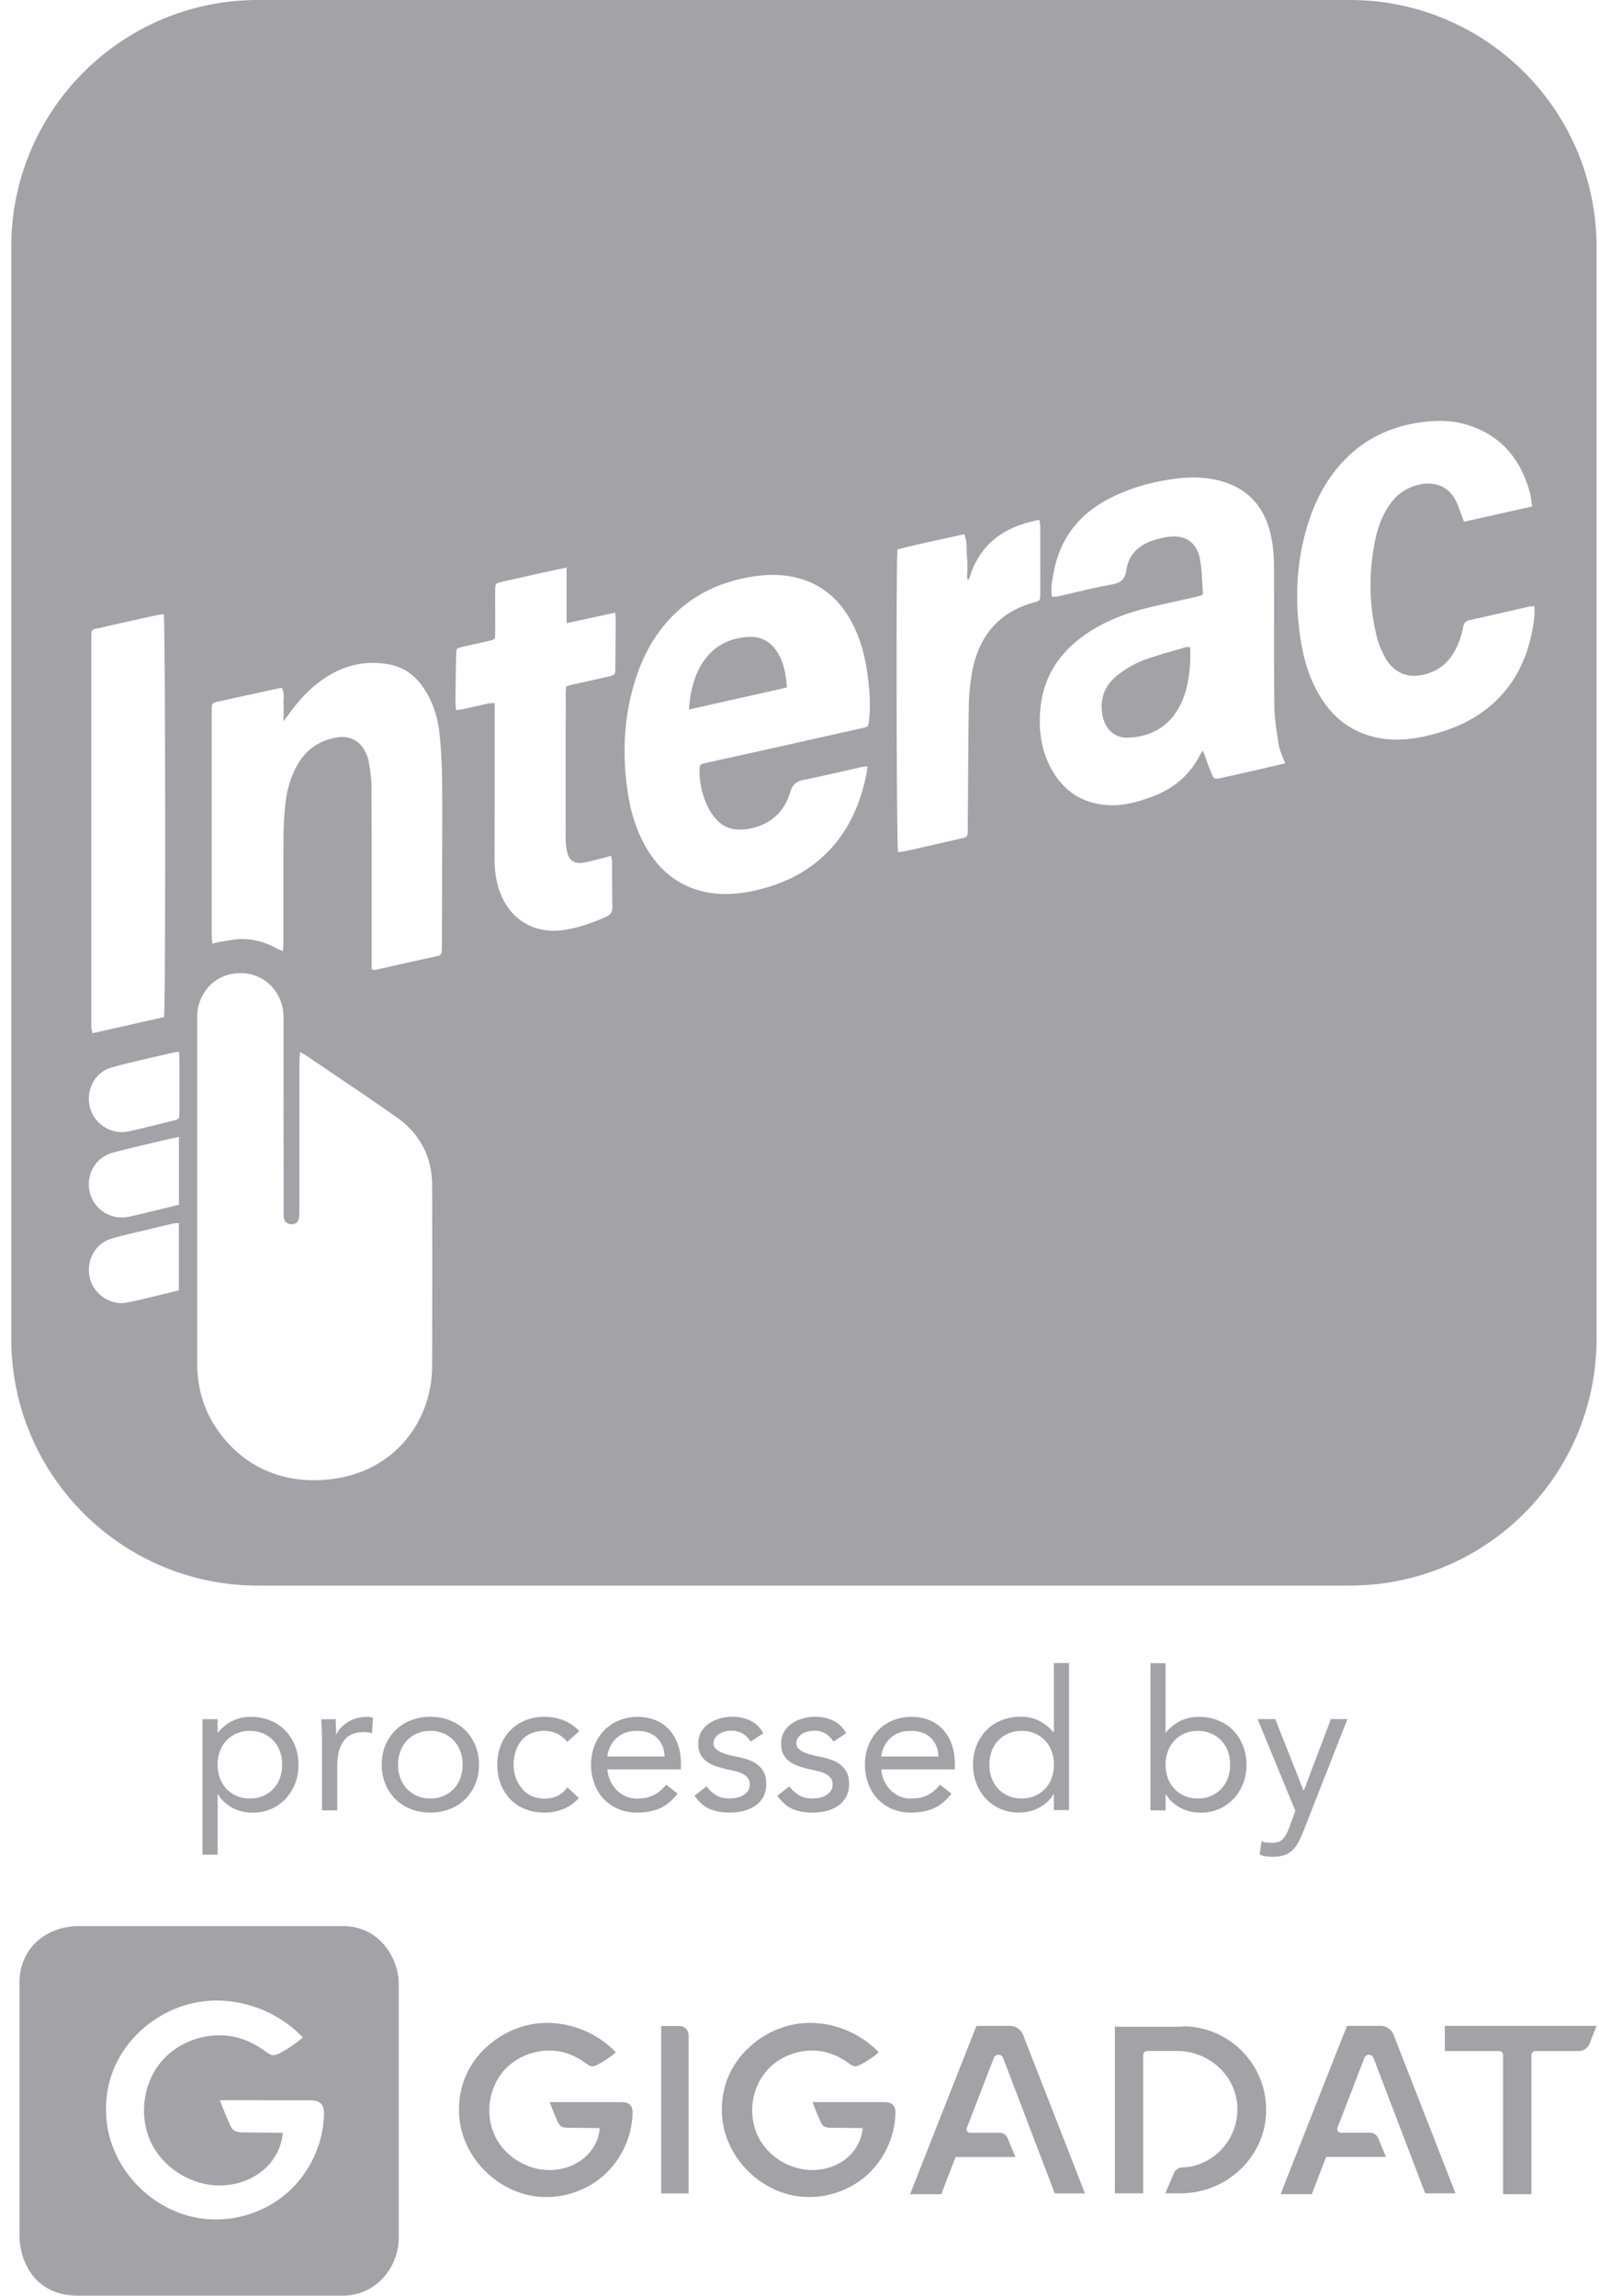
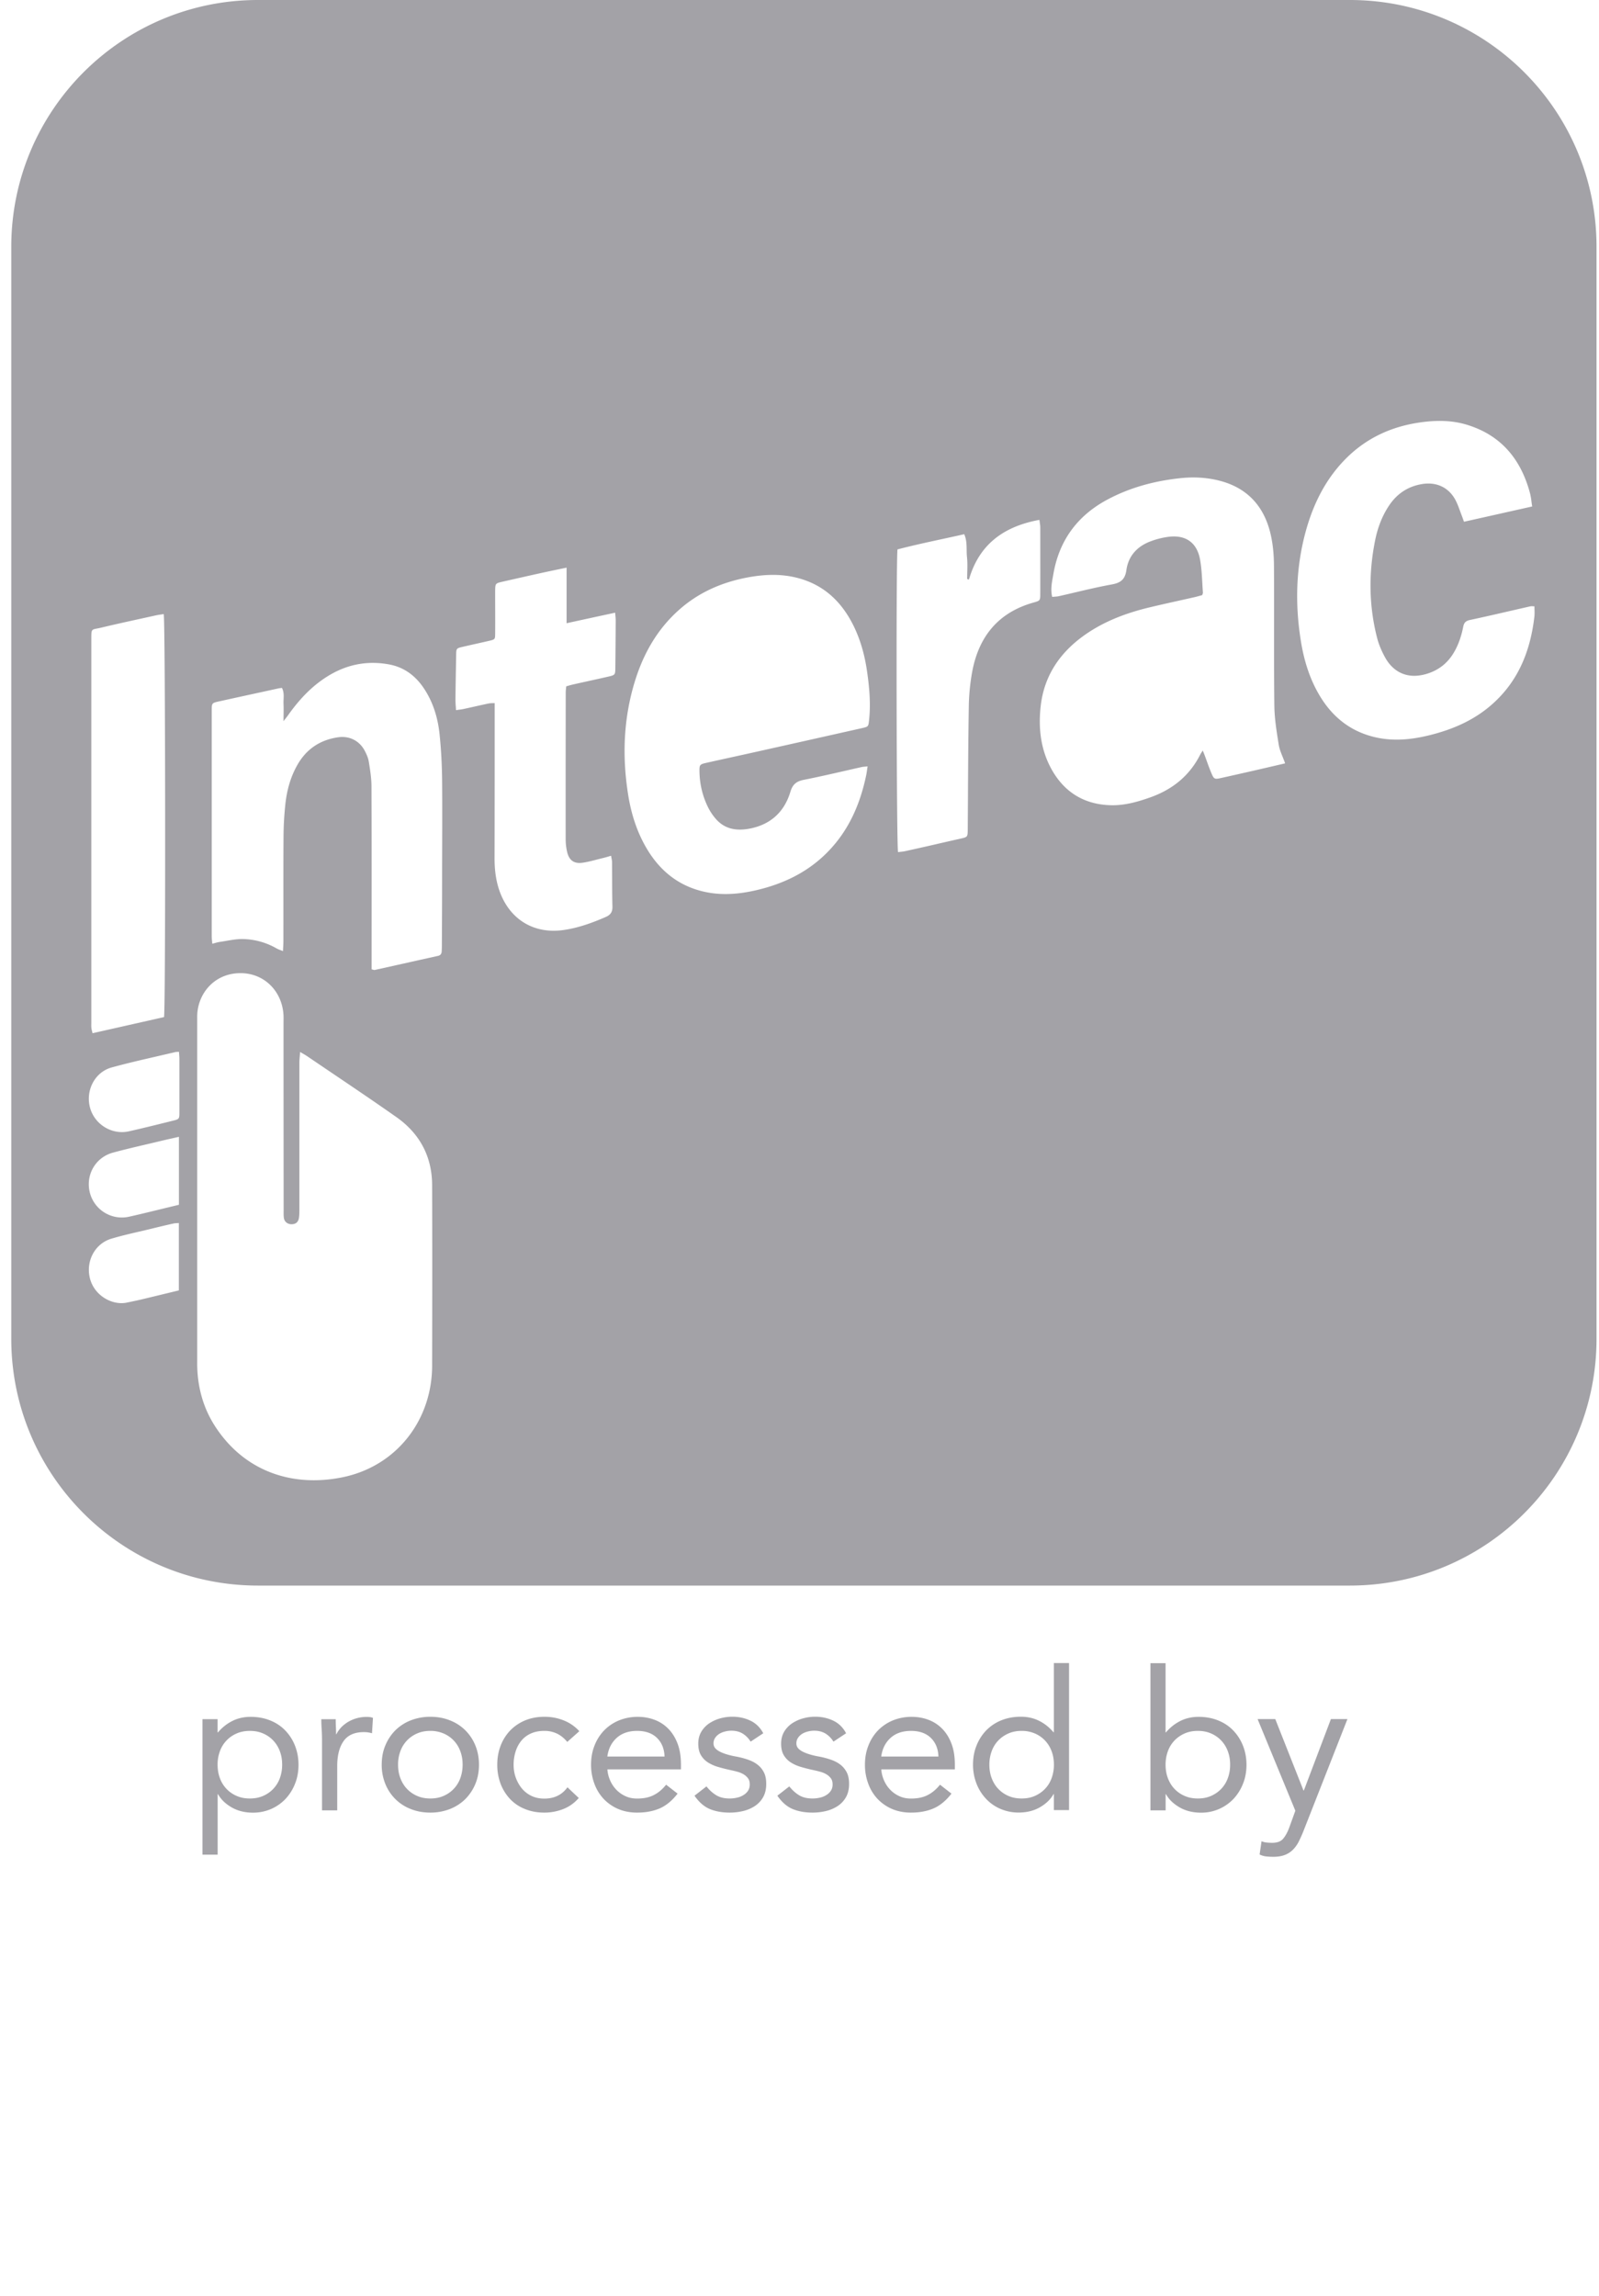
<svg xmlns="http://www.w3.org/2000/svg" width="209" height="300" fill="none" viewBox="0 0 209 300">
-   <path fill="#a3a2a7" d="M155.296 84.566c.077.005.165.01.27.011 0 .234.005.459.009.678.009.429.017.835-.009 1.237-.111 1.843-.366 3.662-1.16 5.355-1.351 2.9-3.671 4.361-6.84 4.552-1.987.119-3.178-1.28-3.472-2.956-.382-2.169.302-3.924 2.049-5.267 1.144-.882 2.4-1.589 3.758-2.058 1.251-.435 2.529-.803 3.808-1.17.426-.123.852-.246 1.277-.371a.934.934 0 0 1 .31-.01ZM101.756 85.475c.731 1.303.986 2.725 1.097 4.378l-.008-.008c-3.087.695-6.133 1.379-9.23 2.073l-3.577.803c.023-.205.043-.394.061-.57v-.007c.04-.37.073-.691.122-1.012.254-1.605.707-3.146 1.612-4.529 1.399-2.137 3.417-3.217 5.927-3.368 1.788-.104 3.123.69 3.996 2.24Z" />
  <path fill="#a3a2a7" fill-rule="evenodd" d="M33.718 0h142.715c17.808 0 32.244 14.441 32.244 32.255v142.693c0 17.814-14.436 32.255-32.244 32.255H33.718c-17.808 0-32.245-14.441-32.245-32.255V32.255C1.473 14.441 15.91 0 33.718 0Zm5.778 137.63-.253-.146-.016-.008c-.014.201-.03.383-.044.553-.028.319-.052.594-.052.869v19.163c0 .373 0 .754-.063 1.12-.096.556-.437.802-.977.802-.5-.008-.906-.31-.986-.818-.038-.267-.035-.544-.033-.82l.001-.077V158.124c-.007-8.13-.015-16.252-.015-24.382l.003-.342c.004-.228.007-.455-.003-.683-.143-3.146-2.495-5.569-5.665-5.546-3.488.024-5.657 2.829-5.617 5.768v44.962c-.002.28-.004.56.008.84.096 2.733.819 5.291 2.296 7.595 3.79 5.895 10.042 8.056 16.652 6.721 7.047-1.422 11.75-7.42 11.75-14.634.017-7.849.025-15.707 0-23.556-.015-3.75-1.628-6.745-4.679-8.89-2.769-1.946-5.575-3.841-8.383-5.738-1.09-.737-2.182-1.475-3.272-2.215-.19-.129-.389-.243-.652-.394Zm128.451-37.868-1.077.251c-1.08.252-2.127.495-3.173.734l-.639.145c-1.151.262-2.299.522-3.453.777-.842.191-.937.159-1.271-.643-.226-.535-.425-1.085-.624-1.634v-.001l-.001-.003a58.58 58.58 0 0 0-.265-.722 15.181 15.181 0 0 0-.238-.588c-.056.092-.107.17-.152.24-.077.12-.14.216-.189.316-1.399 2.757-3.623 4.537-6.499 5.561-1.653.588-3.345 1.065-5.093 1.033-3.448-.063-6.094-1.62-7.794-4.639-1.446-2.567-1.771-5.363-1.462-8.24.437-4.067 2.559-7.142 5.872-9.446 2.542-1.763 5.394-2.82 8.381-3.535 1.372-.327 2.751-.634 4.129-.941l.003-.001h.003c.561-.126 1.121-.25 1.681-.377.232-.051.464-.116.69-.18l.359-.098.041-.115c.03-.083.054-.147.054-.203a58.84 58.84 0 0 1-.079-1.266c-.058-1.039-.116-2.08-.302-3.095-.414-2.217-1.899-3.226-4.14-2.94a10.55 10.55 0 0 0-2.256.564c-1.772.644-2.963 1.9-3.225 3.782-.175 1.24-.763 1.676-1.939 1.883-1.593.289-3.17.66-4.749 1.032-.72.17-1.441.34-2.163.501-.171.036-.352.05-.54.062-.101.007-.205.014-.31.026-.217-.93-.059-1.797.096-2.646.021-.117.043-.233.063-.35.755-4.37 3.122-7.603 7.023-9.7 2.971-1.597 6.157-2.447 9.51-2.813 1.732-.19 3.432-.11 5.092.302 3.766.938 5.983 3.433 6.801 7.159.286 1.295.397 2.653.405 3.98.018 2.634.015 5.267.013 7.9-.003 3.444-.005 6.886.035 10.325.016 1.706.293 3.42.567 5.11l.013.078c.084.516.283 1.01.498 1.544.11.272.224.555.328.855l-.024.016Zm-54.61.821.017-.122.019-.125.009-.062.017-.114v-.008c-.131.014-.241.023-.339.031-.174.015-.307.026-.44.056-.704.158-1.408.319-2.112.48-1.812.414-3.623.828-5.443 1.189-.969.19-1.462.588-1.756 1.565-.778 2.59-2.534 4.242-5.22 4.79-1.74.35-3.368.144-4.591-1.326a7.213 7.213 0 0 1-.843-1.232c-.81-1.549-1.207-3.201-1.231-4.941-.008-.803.048-.882.85-1.065 1.168-.262 2.336-.518 3.504-.775 1.167-.256 2.335-.512 3.503-.774 4.457-.993 8.914-1.994 13.371-2.995.849-.193.851-.214.938-1.022l.008-.075c.222-2.09.039-4.17-.255-6.236-.293-2.074-.826-4.092-1.747-5.983-1.542-3.154-3.862-5.402-7.325-6.308-2.153-.564-4.314-.485-6.475-.087-3.44.635-6.539 1.986-9.153 4.353-2.78 2.511-4.552 5.657-5.648 9.2-1.518 4.91-1.693 9.915-.874 14.968.413 2.535 1.2 4.958 2.558 7.167 1.66 2.685 3.956 4.544 7.047 5.323 2.407.611 4.814.421 7.206-.143 3.432-.811 6.514-2.273 9.049-4.775 2.852-2.813 4.401-6.285 5.219-10.146.056-.251.093-.502.137-.808Zm-76.47-10.665c.243.492.22.983.2 1.463a6.232 6.232 0 0 0-.01.58c.021.44.015.881.009 1.385-.004.276-.008.57-.008.894.092-.12.173-.223.247-.317.16-.205.282-.361.396-.525 1.518-2.129 3.29-3.996 5.586-5.299 2.367-1.343 4.901-1.764 7.57-1.271 1.98.365 3.465 1.494 4.561 3.146 1.2 1.804 1.812 3.837 2.034 5.959.207 1.978.31 3.972.334 5.958.026 2.95.017 5.901.009 8.851-.005 1.475-.01 2.95-.01 4.425 0 2.804-.015 5.608-.031 8.411v.002c0 .247-.008.501-.024.747-.016.31-.15.517-.484.588-1.517.336-3.032.674-4.545 1.012h-.004l-.002.001h-.002l-.002.001-.004.001-3.72.828c-.047.01-.1-.006-.181-.03a2.374 2.374 0 0 0-.216-.057v-1.168c0-1.892 0-3.783.002-5.675v-.005c.003-5.678.006-11.358-.018-17.042 0-1.08-.175-2.169-.35-3.241-.08-.509-.31-1.017-.556-1.478-.699-1.287-2.01-1.923-3.448-1.716-2.415.35-4.219 1.589-5.394 3.726-.858 1.549-1.311 3.233-1.502 4.973a42.414 42.414 0 0 0-.246 4.378c-.02 2.877-.018 5.753-.016 8.628v.007c.002 1.64.003 3.28 0 4.919 0 .266-.014.53-.031.835-.008.149-.017.309-.025.483-.131-.056-.248-.101-.354-.142a3.112 3.112 0 0 1-.496-.223 9.215 9.215 0 0 0-4.361-1.216c-.72-.017-1.444.108-2.169.233-.29.05-.583.1-.874.141a4.48 4.48 0 0 0-.59.135c-.12.033-.252.069-.395.103a26.73 26.73 0 0 0-.03-.344 7.328 7.328 0 0 1-.042-.665V92.866c0-.985.008-1.001.993-1.216 1.794-.397 3.585-.787 5.377-1.177l2.361-.515c.093-.02.19-.031.294-.043a6.55 6.55 0 0 0 .175-.02l-.008.023Zm162.771-23.592.613-.138h.016c-.04-.242-.069-.464-.097-.672a7.988 7.988 0 0 0-.181-1.036c-1.168-4.401-3.718-7.556-8.167-8.946-2.153-.675-4.362-.627-6.563-.278-3.472.556-6.538 1.97-9.089 4.425-2.74 2.646-4.417 5.92-5.442 9.542-1.358 4.823-1.485 9.709-.683 14.626.413 2.535 1.168 4.966 2.519 7.182 1.612 2.638 3.861 4.457 6.88 5.236 2.415.628 4.814.429 7.206-.143 3.257-.779 6.26-2.082 8.731-4.41 3.233-3.026 4.687-6.895 5.18-11.194a6.63 6.63 0 0 0 .009-.835v-.001a13.193 13.193 0 0 1-.009-.45c-.081 0-.153-.005-.219-.009a1.132 1.132 0 0 0-.306.008c-.879.199-1.757.401-2.635.603h-.002c-1.756.405-3.512.809-5.275 1.185-.557.12-.771.365-.874.898-.231 1.16-.596 2.288-1.2 3.32-.826 1.415-2.002 2.344-3.575 2.821-2.614.787-4.457-.334-5.458-2.193-.429-.786-.795-1.628-1.017-2.494-1.081-4.195-1.12-8.438-.278-12.68.318-1.629.882-3.178 1.803-4.576 1.033-1.566 2.447-2.535 4.306-2.853 1.843-.317 3.448.366 4.362 1.995.263.476.452.992.64 1.508.079.216.158.432.242.645.051.13.096.259.149.409.038.107.079.225.129.361 2.756-.615 5.464-1.223 8.285-1.856ZM74.056 74.18v7.262l1.309-.285c1.708-.372 3.346-.728 5.04-1.09.01.15.023.28.034.397.02.216.037.393.037.573a818.59 818.59 0 0 1-.048 6.26c-.008.882-.04.922-.906 1.12-.891.205-1.782.401-2.674.598-.594.13-1.188.262-1.783.395-.287.062-.567.14-.893.233l-.163.045a9.813 9.813 0 0 1-.01.112l-.014.132v.001c-.02.193-.04.383-.04.574-.008 6.387-.016 12.775-.008 19.162 0 .557.064 1.121.19 1.661.255 1.104.915 1.581 2.05 1.406.632-.093 1.256-.255 1.88-.417h.001c.279-.072.557-.144.837-.211.193-.047.387-.104.607-.169.115-.034.237-.071.37-.109.017.115.037.222.057.324.037.188.07.36.07.534.005.644.007 1.288.009 1.931.003 1.287.007 2.574.039 3.861.016.691-.239 1.073-.874 1.351-1.804.786-3.655 1.454-5.601 1.716-3.917.524-7.055-1.494-8.326-5.244-.453-1.342-.604-2.725-.604-4.139.016-6.356.016-12.712.016-19.075V91.88c-.102.005-.196.007-.284.009a2.624 2.624 0 0 0-.495.039c-.649.136-1.295.28-1.941.426-.446.1-.892.2-1.34.297a6.972 6.972 0 0 1-.558.088c-.133.018-.277.037-.435.063l-.03-.45c-.025-.36-.047-.688-.042-1.012.012-1.424.038-2.849.063-4.273l.025-1.424v-.025c.016-.88.016-.898.882-1.095.576-.135 1.152-.264 1.728-.393.576-.13 1.152-.258 1.728-.393.739-.175.754-.191.762-.922.01-1.038.007-2.076.004-3.113-.002-.52-.004-1.04-.004-1.558v-.938c.016-.953.032-.977.938-1.184 1.573-.357 3.154-.715 4.727-1.064 1.058-.235 2.123-.457 3.365-.715l.305-.064Zm-58.59 60.081 5.965-1.345h.008c.222-1.144.182-51.927-.04-52.666-.125.021-.252.039-.38.057a8.13 8.13 0 0 0-.613.102l-2.04.45h-.004c-1.715.377-3.433.753-5.138 1.163a11.83 11.83 0 0 1-.544.114c-.308.06-.488.095-.594.203-.15.153-.15.454-.15 1.18v50.064c0 .07 0 .141-.002.212-.003.178-.006.359.01.535.01.125.043.251.081.4.023.087.047.183.07.291l3.371-.76Zm111.185-58.532c1.334-4.616 4.568-6.943 9.208-7.793.015.13.033.248.049.36.033.23.062.427.062.625l.002 2.898c.001 1.93.003 3.86-.002 5.793 0 .85-.032.89-.818 1.113-4.648 1.279-7.222 4.44-8.08 9.065a27.575 27.575 0 0 0-.445 4.64c-.063 3.74-.084 7.475-.106 11.213V103.653c-.009 1.491-.018 2.983-.029 4.475v.278c-.016.969-.024.977-.93 1.184-1.001.222-2.002.453-3.003.683a348.78 348.78 0 0 1-4.274.961c-.198.042-.399.063-.597.084a9.696 9.696 0 0 0-.309.036c-.198-.707-.27-38.04-.071-39.557 1.927-.504 3.891-.93 5.893-1.364.935-.203 1.878-.407 2.83-.623.299.674.308 1.363.317 2.038.004.312.008.622.041.926.072.665.055 1.341.038 2.016-.007.292-.015.585-.015.876l.239.071v-.008ZM21.905 168.986l1.48-.359h-.008v-8.802c-.094.008-.18.012-.262.016-.16.008-.3.016-.437.047-.938.207-1.867.429-2.805.66-.557.137-1.118.268-1.679.398-1.222.284-2.446.569-3.644.928-2.145.644-3.336 2.916-2.812 5.117.556 2.344 2.98 3.646 4.87 3.225l.477-.1h.001c.477-.1.953-.2 1.429-.313 1.12-.267 2.238-.538 3.385-.816l.005-.001Zm1.488-31.526.024.341c.017.212.031.394.031.581v6.904c0 .953 0 .961-.905 1.183l-.89.221h-.002c-1.6.396-3.198.792-4.813 1.154-2.216.492-4.473-.906-5.069-3.083-.611-2.24.604-4.655 2.829-5.267 1.954-.537 3.933-.993 5.91-1.449.804-.185 1.607-.371 2.408-.561.073-.015.147-.017.246-.021.062-.002.134-.005.223-.011l.008.008Zm-.008 19.981v-8.882c-.347.08-.674.154-.987.224l-.011.002-.003.001h-.001l-.004.001c-.52.117-1.006.226-1.489.344-.578.139-1.156.275-1.735.41-1.476.346-2.953.692-4.414 1.092-2.304.635-3.591 2.963-2.987 5.259a4.318 4.318 0 0 0 5.116 3.107c.942-.207 1.88-.435 2.817-.662h.002v-.001l1.074-.259c.537-.133 1.077-.263 1.62-.394.333-.08.667-.16 1.002-.242Z" clip-rule="evenodd" />
  <path fill="#a3a2a7" d="M26.456 224.659h1.986v1.732h.048a5.901 5.901 0 0 1 1.89-1.501c.724-.358 1.51-.533 2.376-.533.93 0 1.788.159 2.558.469.771.31 1.43.747 1.97 1.311a5.99 5.99 0 0 1 1.272 1.986c.302.763.46 1.597.46 2.495 0 .898-.15 1.732-.46 2.494a6.171 6.171 0 0 1-1.255 1.987 5.84 5.84 0 0 1-1.891 1.31c-.731.31-1.51.469-2.336.469-1.065 0-2.002-.23-2.812-.699-.803-.469-1.39-1.041-1.764-1.716h-.048v7.905h-1.986v-17.693l-.008-.016Zm1.986 5.951c0 .627.096 1.207.294 1.74a3.975 3.975 0 0 0 2.185 2.335c.516.231 1.096.342 1.74.342.643 0 1.223-.111 1.74-.342a3.986 3.986 0 0 0 2.185-2.335 5.13 5.13 0 0 0 .293-1.74c0-.628-.095-1.208-.293-1.74a4.106 4.106 0 0 0-.85-1.398 3.978 3.978 0 0 0-1.335-.938c-.517-.23-1.097-.341-1.74-.341-.644 0-1.224.111-1.74.341a3.985 3.985 0 0 0-2.185 2.336 4.937 4.937 0 0 0-.294 1.74ZM42.091 227.487c0-.54-.016-1.048-.047-1.525a19.567 19.567 0 0 1-.048-1.295h1.883c0 .326.008.643.024.969.016.326.023.652.023.993h.048c.135-.286.326-.564.572-.842.246-.27.54-.508.874-.723a4.754 4.754 0 0 1 2.519-.699c.135 0 .27.008.405.024s.27.048.405.103l-.127 2.01a3.678 3.678 0 0 0-1.065-.151c-1.223 0-2.105.397-2.653 1.184-.549.787-.827 1.867-.827 3.241v5.8h-1.986v-9.089ZM49.893 230.609c0-.929.159-1.779.485-2.542a6.08 6.08 0 0 1 1.318-1.97 5.954 5.954 0 0 1 2.01-1.287 6.984 6.984 0 0 1 2.543-.461c.913 0 1.764.151 2.542.461.779.301 1.446.73 2.01 1.287a5.917 5.917 0 0 1 1.319 1.97c.318.763.485 1.613.485 2.542 0 .93-.16 1.78-.485 2.543a6.09 6.09 0 0 1-1.319 1.97 5.985 5.985 0 0 1-2.01 1.287 6.984 6.984 0 0 1-2.542.461c-.914 0-1.764-.151-2.543-.461a5.822 5.822 0 0 1-2.01-1.287 5.927 5.927 0 0 1-1.318-1.97 6.563 6.563 0 0 1-.485-2.543Zm2.137 0c0 .628.095 1.208.294 1.74.199.532.477 1.001.85 1.398.373.398.818.715 1.335.938.516.23 1.096.342 1.74.342.643 0 1.223-.112 1.74-.342a3.986 3.986 0 0 0 2.185-2.336c.19-.532.293-1.112.293-1.74 0-.627-.095-1.207-.294-1.74a3.974 3.974 0 0 0-2.185-2.335 4.347 4.347 0 0 0-1.74-.342c-.643 0-1.223.111-1.74.342a3.986 3.986 0 0 0-2.185 2.335 4.945 4.945 0 0 0-.293 1.74ZM74.148 227.638c-.42-.509-.881-.874-1.374-1.104a3.777 3.777 0 0 0-1.629-.342c-.66 0-1.247.111-1.755.342a3.36 3.36 0 0 0-1.256.953c-.326.405-.58.874-.746 1.414a5.703 5.703 0 0 0-.255 1.716c0 .612.096 1.184.294 1.716a4.85 4.85 0 0 0 .81 1.414c.35.406.763.723 1.256.954.492.23 1.04.341 1.652.341 1.303 0 2.312-.492 3.027-1.477l1.478 1.398c-.58.659-1.255 1.144-2.034 1.446a6.778 6.778 0 0 1-2.463.461c-.913 0-1.756-.151-2.518-.461a5.435 5.435 0 0 1-1.947-1.295 6.073 6.073 0 0 1-1.247-1.986 6.96 6.96 0 0 1-.445-2.519c0-.913.151-1.732.445-2.494a5.913 5.913 0 0 1 1.255-1.987 5.828 5.828 0 0 1 1.947-1.31c.754-.31 1.589-.469 2.502-.469.914 0 1.716.151 2.503.461a5.465 5.465 0 0 1 2.074 1.422l-1.573 1.398v.008ZM88.56 234.399c-.715.914-1.494 1.558-2.336 1.923-.85.366-1.827.548-2.947.548-.93 0-1.772-.167-2.519-.492a5.74 5.74 0 0 1-1.89-1.335 5.809 5.809 0 0 1-1.192-1.986 7.056 7.056 0 0 1-.421-2.439c0-.914.15-1.756.46-2.527a5.92 5.92 0 0 1 1.272-1.986 5.797 5.797 0 0 1 1.93-1.287 6.439 6.439 0 0 1 2.44-.461 6.14 6.14 0 0 1 2.287.421 4.922 4.922 0 0 1 1.796 1.224c.5.54.882 1.184 1.16 1.954.278.771.405 1.653.405 2.63v.636h-9.613c.032.508.159.993.365 1.461.207.469.485.874.826 1.224.342.349.74.62 1.192.826.461.207.953.302 1.502.302.866 0 1.589-.151 2.184-.461.596-.302 1.129-.754 1.605-1.35l1.502 1.168-.008.007Zm-1.7-4.854c-.032-1.017-.366-1.827-.993-2.439-.628-.612-1.494-.913-2.59-.913-1.097 0-1.994.301-2.67.913-.675.612-1.088 1.422-1.223 2.439h7.476ZM92.326 233.43c.39.492.818.882 1.287 1.168.469.286 1.056.429 1.764.429.302 0 .611-.032.93-.104.309-.063.595-.174.85-.333.254-.151.46-.342.611-.572.15-.231.23-.501.23-.827 0-.325-.071-.587-.214-.786a2.027 2.027 0 0 0-.572-.524 3.094 3.094 0 0 0-.81-.342c-.302-.087-.62-.159-.938-.23a21.894 21.894 0 0 1-1.605-.406 5.158 5.158 0 0 1-1.335-.595 2.846 2.846 0 0 1-.913-.954c-.23-.389-.342-.89-.342-1.501 0-.572.127-1.081.381-1.526a3.435 3.435 0 0 1 1.017-1.096 4.968 4.968 0 0 1 1.422-.66 5.845 5.845 0 0 1 1.63-.23c.85 0 1.628.167 2.35.508.724.342 1.288.89 1.693 1.653l-1.652 1.096a3.184 3.184 0 0 0-1.001-1.032c-.414-.263-.922-.398-1.51-.398-.27 0-.548.032-.826.104a2.612 2.612 0 0 0-.747.301c-.215.136-.405.31-.548.525a1.267 1.267 0 0 0-.215.723c0 .254.08.469.239.651.159.175.381.334.659.469.278.135.604.254.97.358.365.103.738.19 1.127.254.525.103 1.025.23 1.502.397.477.167.89.373 1.247.651.358.271.636.612.843 1.017.206.406.301.906.301 1.502 0 .675-.135 1.255-.405 1.732-.27.477-.627.858-1.08 1.16a4.862 4.862 0 0 1-1.526.651 7.554 7.554 0 0 1-1.74.207c-1.017 0-1.89-.159-2.63-.469-.738-.31-1.405-.89-1.993-1.74l1.573-1.223-.024-.008ZM103.154 233.43c.39.492.819.882 1.287 1.168.469.286 1.057.429 1.764.429.302 0 .612-.032.93-.104a2.55 2.55 0 0 0 .85-.333 1.85 1.85 0 0 0 .612-.572c.151-.231.23-.501.23-.827 0-.325-.072-.587-.215-.786a2.017 2.017 0 0 0-.572-.524 3.086 3.086 0 0 0-.81-.342c-.302-.087-.62-.159-.937-.23a21.718 21.718 0 0 1-1.605-.406 5.145 5.145 0 0 1-1.335-.595 2.856 2.856 0 0 1-.914-.954c-.23-.389-.341-.89-.341-1.501 0-.572.127-1.081.381-1.526a3.433 3.433 0 0 1 1.017-1.096 4.97 4.97 0 0 1 1.422-.66 5.85 5.85 0 0 1 1.629-.23c.85 0 1.629.167 2.351.508.723.342 1.288.89 1.693 1.653l-1.653 1.096a3.183 3.183 0 0 0-1.001-1.032c-.413-.263-.921-.398-1.509-.398a3.3 3.3 0 0 0-.827.104 2.602 2.602 0 0 0-.746.301 1.82 1.82 0 0 0-.549.525 1.267 1.267 0 0 0-.214.723c0 .254.079.469.238.651.159.175.382.334.66.469.278.135.603.254.969.358.365.103.739.19 1.128.254a10.9 10.9 0 0 1 1.502.397c.476.167.889.373 1.247.651.357.271.636.612.842 1.017.207.406.302.906.302 1.502 0 .675-.135 1.255-.405 1.732-.27.477-.628.858-1.081 1.16a4.862 4.862 0 0 1-1.525.651 7.554 7.554 0 0 1-1.74.207c-1.017 0-1.891-.159-2.63-.469-.739-.31-1.406-.89-1.994-1.74l1.573-1.223-.024-.008ZM124.359 234.399c-.715.914-1.494 1.558-2.336 1.923-.85.366-1.827.548-2.947.548-.93 0-1.772-.167-2.519-.492a5.755 5.755 0 0 1-1.891-1.335 5.812 5.812 0 0 1-1.191-1.986 7.059 7.059 0 0 1-.421-2.439c0-.914.151-1.756.461-2.527.301-.77.73-1.43 1.271-1.986a5.791 5.791 0 0 1 1.93-1.287 6.439 6.439 0 0 1 2.439-.461c.827 0 1.589.143 2.288.421a4.92 4.92 0 0 1 1.796 1.224c.5.54.882 1.184 1.16 1.954.278.771.405 1.653.405 2.63v.636h-9.613c.032.508.159.993.365 1.461.207.469.485.874.827 1.224.341.349.738.62 1.191.826.461.207.954.302 1.502.302.866 0 1.589-.151 2.185-.461.595-.302 1.128-.754 1.604-1.35l1.502 1.168-.008.007Zm-1.7-4.854c-.032-1.017-.366-1.827-.993-2.439-.628-.612-1.494-.913-2.59-.913-1.097 0-1.994.301-2.67.913-.675.612-1.088 1.422-1.223 2.439h7.476ZM137.754 234.447h-.048c-.373.675-.961 1.247-1.763 1.716-.803.468-1.74.699-2.813.699a5.93 5.93 0 0 1-2.343-.469 5.54 5.54 0 0 1-1.891-1.311 6.073 6.073 0 0 1-1.256-1.986 6.751 6.751 0 0 1-.46-2.495c0-.897.151-1.732.46-2.494a6.065 6.065 0 0 1 1.272-1.986 5.754 5.754 0 0 1 1.97-1.311c.771-.31 1.621-.469 2.55-.469.866 0 1.661.175 2.376.532.723.358 1.35.858 1.891 1.502h.047v-9.049h1.986v19.218h-1.986v-2.113l.008.016Zm0-3.838c0-.627-.095-1.207-.294-1.74a4.087 4.087 0 0 0-.85-1.398 3.966 3.966 0 0 0-1.335-.937 4.345 4.345 0 0 0-1.74-.342c-.643 0-1.223.111-1.739.342-.517.23-.962.54-1.335.937-.374.397-.66.866-.85 1.398a5.123 5.123 0 0 0-.294 1.74c0 .628.095 1.208.294 1.74.198.533.476 1.001.85 1.399.373.397.818.715 1.335.937.516.23 1.096.342 1.739.342.644 0 1.224-.112 1.74-.342.517-.23.962-.54 1.335-.937.374-.398.66-.866.85-1.399a5.115 5.115 0 0 0 .294-1.74ZM150.362 217.342h1.986v9.049h.048a5.9 5.9 0 0 1 1.891-1.501c.723-.358 1.509-.533 2.375-.533.93 0 1.788.159 2.559.469.77.31 1.43.747 1.97 1.311s.969 1.223 1.271 1.986c.302.763.461 1.597.461 2.495 0 .897-.151 1.732-.461 2.494a6.188 6.188 0 0 1-1.255 1.987 5.847 5.847 0 0 1-1.891 1.31 5.76 5.76 0 0 1-2.336.469c-1.064 0-2.002-.23-2.812-.699-.803-.469-1.399-1.041-1.764-1.716h-.048v2.113h-1.986v-19.218l-.008-.016Zm1.986 13.268c0 .627.096 1.207.294 1.74.199.532.477 1.001.85 1.398.374.397.819.715 1.335.937.517.231 1.097.342 1.74.342.644 0 1.224-.111 1.74-.342.516-.23.961-.54 1.335-.937.373-.397.659-.866.85-1.398a4.958 4.958 0 0 0 .294-1.74 4.95 4.95 0 0 0-.294-1.74 4.118 4.118 0 0 0-.85-1.398 3.989 3.989 0 0 0-1.335-.938c-.516-.23-1.096-.342-1.74-.342-.643 0-1.223.112-1.74.342-.516.231-.961.54-1.335.938a3.996 3.996 0 0 0-.85 1.398 5.14 5.14 0 0 0-.294 1.74ZM170.375 239.277c-.207.509-.413.969-.62 1.382a4.262 4.262 0 0 1-.763 1.065 3.019 3.019 0 0 1-1.064.683c-.413.159-.922.239-1.51.239a9.03 9.03 0 0 1-.905-.048 2.48 2.48 0 0 1-.874-.254l.254-1.732c.207.087.413.143.636.167.222.023.476.039.762.039.644 0 1.12-.174 1.422-.532.302-.357.564-.834.787-1.422l.81-2.24-4.933-11.973h2.311l3.687 9.327h.048l3.535-9.327h2.161l-5.744 14.618v.008Z" />
-   <path fill="#a3a2a7" fill-rule="evenodd" d="M2.543 259.156c0-4.614 3.524-7.464 7.863-7.464l-.008.008h34.406c4.992 0 7.315 4.448 7.315 7.487v33.204c0 3.795-2.84 7.606-7.364 7.606H10.148c-5.412 0-7.605-4.252-7.605-7.977v-32.864Zm23.683 2.429c-3.067.453-5.967 1.939-8.176 4.108v.008a13.976 13.976 0 0 0-3.058 4.393 13.32 13.32 0 0 0-.93 3.107 14.576 14.576 0 0 0-.032 4.663c.715 4.576 3.862 8.644 8 10.702a13.813 13.813 0 0 0 4.402 1.358c3.885.509 7.96-.691 10.948-3.225 2.987-2.535 4.838-6.364 4.965-10.281.016-.516-.015-1.088-.365-1.478-.405-.452-1.096-.484-1.708-.484H28.736a60.71 60.71 0 0 0 1.263 3.082c.135.31.286.628.556.835.35.262.819.286 1.256.286l2.547.027c.864.01 1.728.02 2.593.028-.127 1.883-1.104 3.663-2.542 4.878-1.43 1.216-3.297 1.883-5.18 1.987-3.822.214-7.675-2.01-9.399-5.427-1.716-3.424-1.2-7.849 1.28-10.765 2.478-2.916 6.776-4.147 10.415-2.971 1.16.373 2.24.969 3.225 1.692l.036.026c.259.191.527.389.846.427.334.032.66-.111.961-.27a16.064 16.064 0 0 0 2.996-2.034c-3.385-3.551-8.51-5.387-13.363-4.672Z" clip-rule="evenodd" />
-   <path fill="#a3a2a7" d="M63.351 267.743c1.764-1.724 4.068-2.908 6.507-3.266 3.861-.572 7.945.89 10.638 3.718a12.132 12.132 0 0 1-2.391 1.613c-.239.127-.5.246-.763.215-.262-.032-.492-.207-.707-.358-.779-.572-1.645-1.049-2.566-1.342-2.9-.938-6.316.039-8.294 2.367-1.97 2.32-2.384 5.847-1.017 8.565 1.366 2.725 4.44 4.488 7.484 4.313 1.493-.087 2.979-.611 4.123-1.581 1.144-.969 1.922-2.383 2.018-3.885l-4.092-.047c-.35 0-.723-.016-1-.231-.215-.166-.334-.421-.446-.667a46.673 46.673 0 0 1-1-2.455h9.183c.485 0 1.033.024 1.359.389.278.31.302.763.286 1.176-.103 3.115-1.573 6.165-3.957 8.183-2.375 2.018-5.624 2.972-8.715 2.566a11.063 11.063 0 0 1-3.504-1.08c-3.289-1.637-5.8-4.87-6.371-8.517a11.4 11.4 0 0 1 .032-3.71c.15-.85.397-1.684.738-2.471a11.135 11.135 0 0 1 2.44-3.495M97.712 267.743c1.764-1.724 4.068-2.908 6.507-3.266 3.861-.572 7.945.89 10.638 3.718a12.132 12.132 0 0 1-2.391 1.613c-.239.127-.501.246-.763.215-.262-.032-.492-.207-.707-.358-.779-.572-1.645-1.049-2.566-1.342-2.9-.938-6.316.039-8.294 2.367-1.97 2.32-2.384 5.847-1.017 8.565 1.366 2.725 4.441 4.488 7.484 4.313 1.493-.087 2.979-.611 4.123-1.581 1.144-.969 1.923-2.383 2.018-3.885l-4.092-.047c-.349 0-.723-.016-1.001-.231-.214-.166-.333-.421-.445-.667a47.283 47.283 0 0 1-1.001-2.455h9.184c.485 0 1.033.024 1.359.389.278.31.302.763.286 1.176-.103 3.115-1.573 6.165-3.956 8.183-2.376 2.018-5.625 2.972-8.716 2.566a11.061 11.061 0 0 1-3.503-1.08c-3.29-1.637-5.8-4.87-6.372-8.517a11.403 11.403 0 0 1 .032-3.71c.15-.85.397-1.684.738-2.471a11.135 11.135 0 0 1 2.44-3.495M90.006 286.635h-3.591v-21.88h2.391c.66 0 1.2.541 1.2 1.2v20.68ZM131.104 268.91l6.761 17.725h3.949l-8.088-20.712a1.851 1.851 0 0 0-1.716-1.176h-4.386l-8.675 21.991h4.075l1.883-4.862h7.818l-1.025-2.463a1.159 1.159 0 0 0-1.08-.707h-3.822a.459.459 0 0 1-.429-.627l3.536-9.153c.214-.548.993-.548 1.199 0M178.328 268.934a.643.643 0 0 1 1.199 0l6.753 17.693h3.965l-8.088-20.712a1.851 1.851 0 0 0-1.716-1.176h-4.385l-8.676 21.992h4.076l1.882-4.863h7.818l-1.025-2.463a1.166 1.166 0 0 0-1.08-.707h-3.814a.459.459 0 0 1-.429-.627l3.528-9.137h-.008ZM154.605 264.851h-8.882v21.776h3.702v-18.05c0-.302.246-.556.556-.556h3.877c4.163 0 7.73 3.217 7.873 7.364a7.642 7.642 0 0 1-5.942 7.715c-.286.063-.827.111-1.288.143a1.247 1.247 0 0 0-1.072.762l-1.12 2.622h1.986c5.935 0 10.995-4.616 11.194-10.542.207-6.197-4.759-11.29-10.908-11.29M188.855 264.747v3.282h7.102c.286 0 .509.23.509.508v18.201h3.702v-18.201c0-.286.23-.508.508-.508h5.681c.62 0 1.184-.382 1.406-.954l.914-2.328h-19.83.008Z" />
</svg>